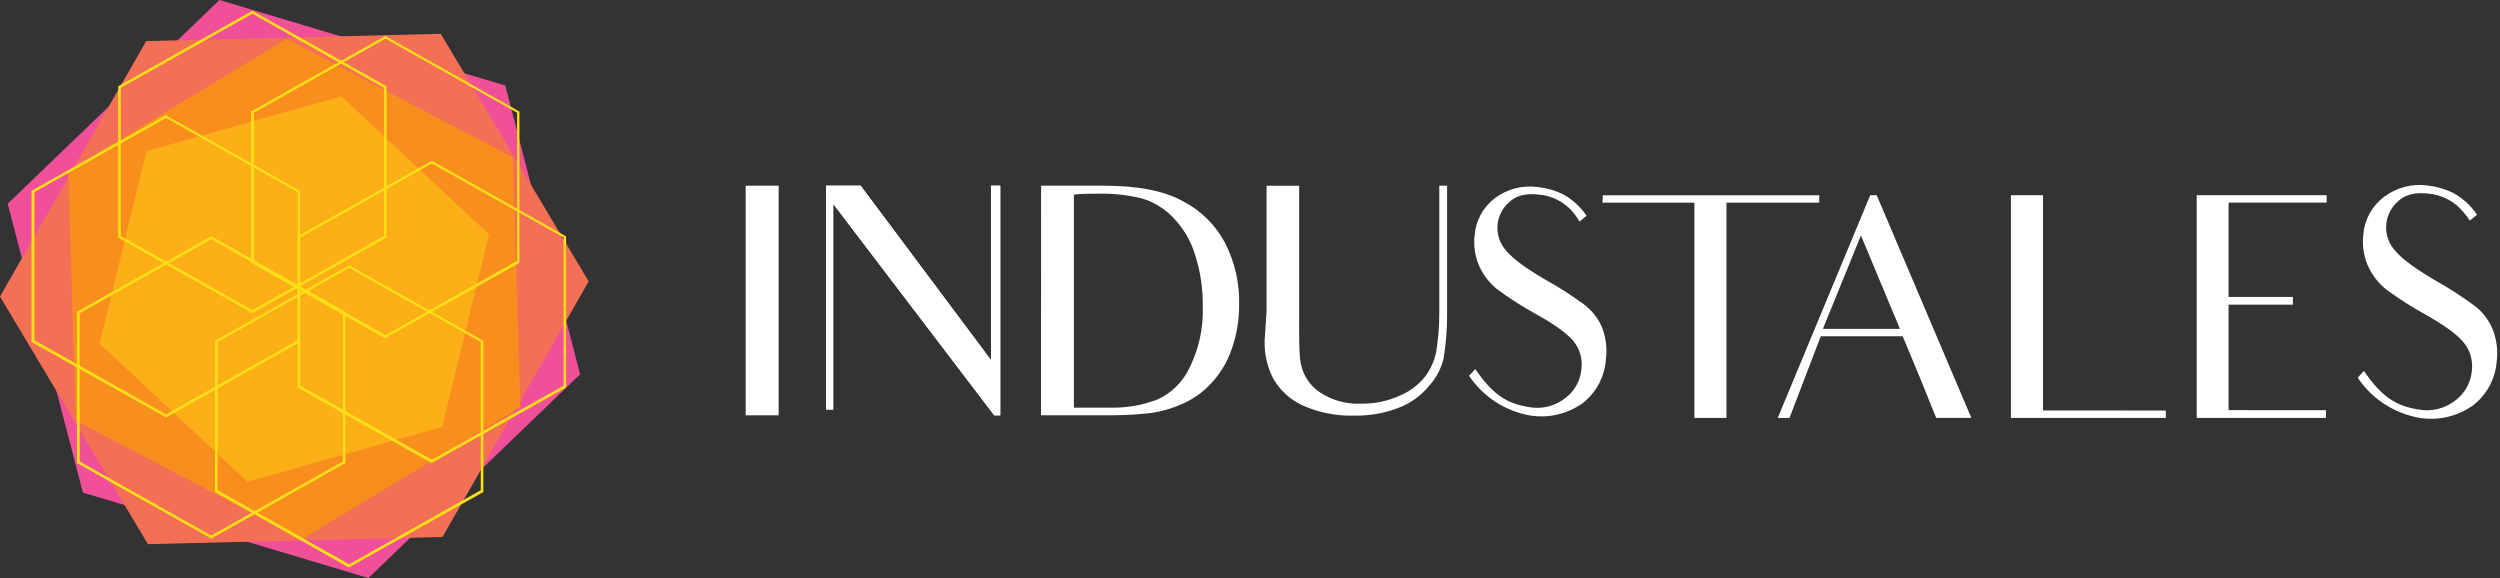
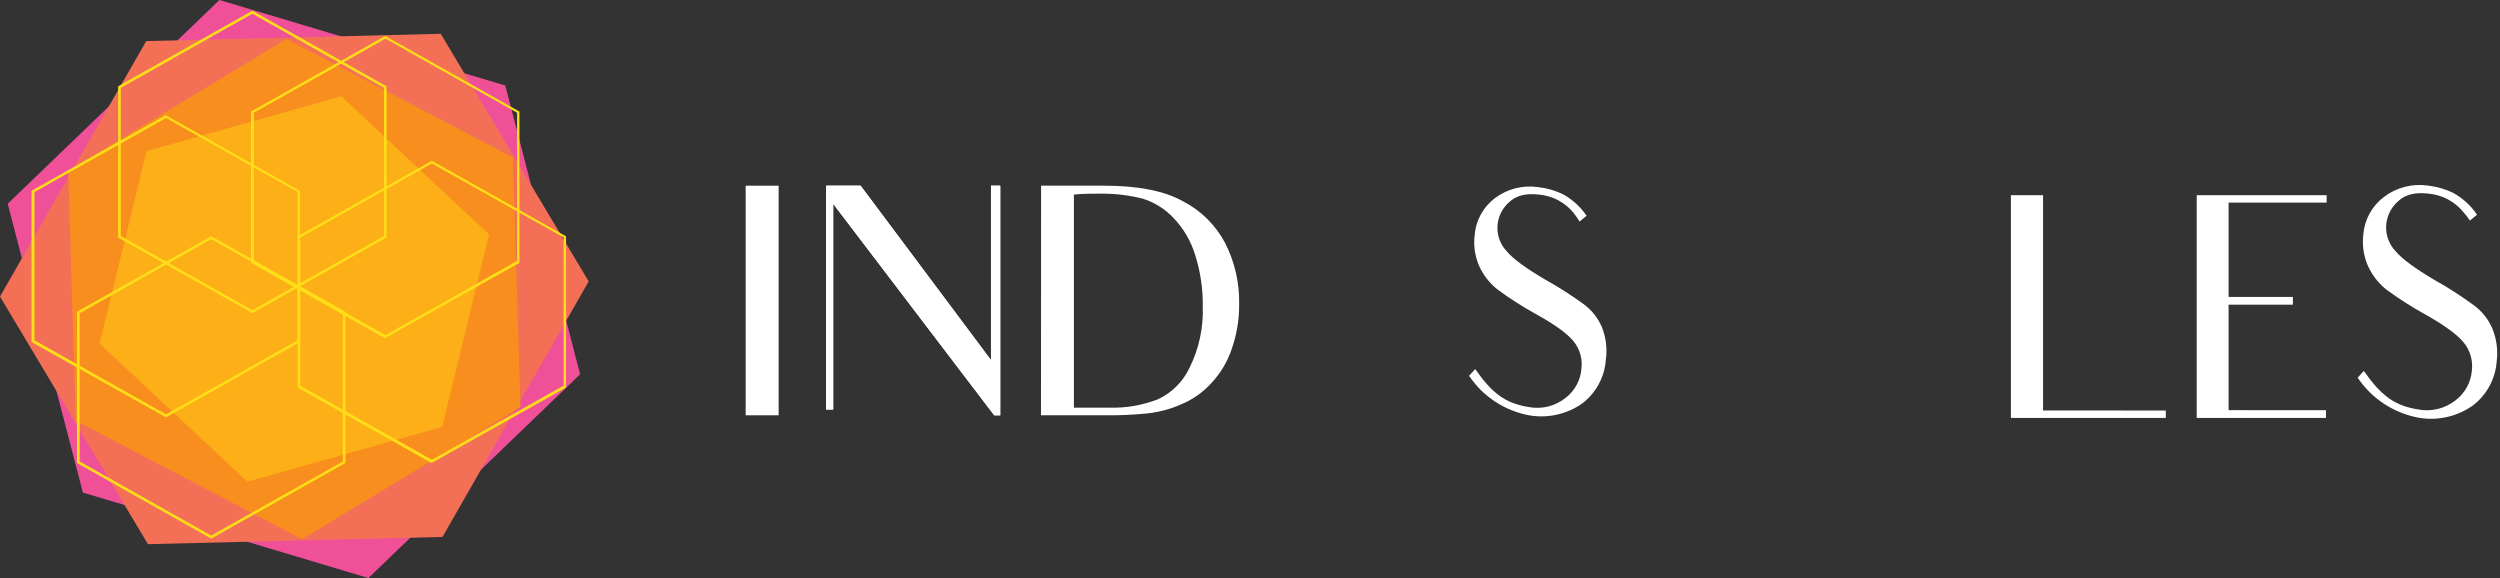
<svg xmlns="http://www.w3.org/2000/svg" width="865" height="200" viewBox="0 0 865 200" fill="none">
  <rect x="0" y="0" width="865" height="200" fill="#333333" stroke="none" />
  <g clip-path="url(#clip0_3249_85)">
    <path d="M28.685 170.436L2.664 70.491L75.918 0L174.835 29.591L200.718 129.509L127.464 200L28.685 170.436Z" fill="#EF5098" />
    <path d="M51.19 188.279L153.102 185.781L203.687 97.365L152.497 11.693L50.585 14.219L0 102.607L51.19 188.279Z" fill="#F37057" />
    <path d="M26.239 145.568L104.494 186.55L180.083 140.874L177.445 54.434L99.191 13.451L23.602 59.128L26.239 145.568Z" fill="#F78E1E" />
    <path d="M34.457 118.886L85.592 166.676L152.993 147.708L169.231 81.115L118.097 33.324L50.696 52.292L34.457 118.886Z" fill="#FCAF17" />
    <path d="M133.291 116.965H133.072L86.856 90.942V38.595L133.291 12.435L133.511 12.573L179.728 38.595V90.942L133.291 116.965ZM87.845 90.283L133.374 115.949L178.903 90.283V39.007L133.374 13.369L87.845 39.007V90.283Z" fill="#FFDE17" />
    <path d="M87.319 108.346L40.883 82.186V29.867L87.319 3.707L133.755 29.867V82.186L87.319 108.346ZM41.789 81.665L87.319 107.303L132.848 81.665V30.388L87.319 4.75L41.789 30.388V81.665Z" fill="#FFDE17" />
    <path d="M57.456 144.414L10.91 118.337V66.017L57.346 39.857L103.782 66.017V118.337L57.456 144.414ZM11.927 117.733L57.456 143.371L102.985 117.733V66.456L57.456 40.818L11.927 66.456V117.733Z" fill="#FFDE17" />
    <path d="M73.088 186.358L26.625 160.198V107.879L73.088 81.719L119.525 107.879V160.198L73.088 186.358ZM27.559 159.676L73.088 185.315L118.618 159.676V108.4L73.088 82.762L27.559 108.4V159.676Z" fill="#FFDE17" />
-     <path d="M120.815 196.293H120.595L74.379 170.243V117.923L120.815 91.764L121.035 91.901L167.251 117.923V170.243L120.815 196.293ZM75.286 169.612L120.815 195.25L166.344 169.612V118.335L120.815 92.697L75.286 118.335V169.612Z" fill="#FFDE17" />
    <path d="M149.42 160.143H149.201L102.984 134.093V81.773L149.42 55.613L149.64 55.751L195.856 81.773V134.093L149.42 160.143ZM103.891 133.434L149.42 159.072L195.005 133.434V82.157L149.42 56.574L103.891 82.212V133.434Z" fill="#FFDE17" />
  </g>
-   <path d="M629.452 70.127H597.357V144.605H586.252V70.127H554.461L554.575 67.561H629.471L629.452 70.127Z" fill="white" />
-   <path d="M658.335 116.352H629.986L619.167 144.607H615.098L647.098 67.543H649.342L682.084 144.588H669.915L664.211 130.46L658.335 116.352ZM657.366 113.785L643.885 81.461L630.727 113.785H657.366Z" fill="white" />
  <path d="M749.374 142.04V144.607H695.773V67.543H706.897V142.021L749.374 142.04Z" fill="white" />
  <path d="M781.153 141.925H804.787V144.607H760.066V67.543H805.016V70.11H771.095V102.738H793.341V105.419H771.095V141.906L781.153 141.925Z" fill="white" />
  <path d="M863.863 124.982C863.653 127.987 862.802 130.912 861.369 133.562C859.936 136.211 857.954 138.524 855.554 140.345C850.241 144.07 843.694 145.596 837.282 144.605C832.939 143.862 828.792 142.245 825.092 139.853C821.392 137.461 818.217 134.342 815.758 130.686L817.887 128.347C823.934 136.98 828.535 140.345 836.616 141.657C838.906 142.107 841.267 142.051 843.534 141.493C845.8 140.935 847.917 139.888 849.736 138.425C851.271 137.236 852.549 135.749 853.493 134.053C854.438 132.357 855.029 130.487 855.231 128.557C855.487 126.771 855.369 124.951 854.884 123.213C854.4 121.475 853.56 119.856 852.417 118.46C850.084 115.672 845.603 112.42 838.974 108.706C834.359 106.155 829.913 103.31 825.664 100.188C822.834 97.921 820.602 94.997 819.161 91.669C817.79 88.372 817.286 84.778 817.697 81.231C817.891 78.658 818.633 76.156 819.872 73.894C821.112 71.631 822.821 69.659 824.885 68.111C827.007 66.501 829.427 65.327 832.004 64.655C834.582 63.982 837.267 63.826 839.906 64.194C843.025 64.526 846.062 65.401 848.88 66.78C852.159 68.605 854.96 71.179 857.056 74.291L854.584 76.306C853.907 75.284 853.157 74.312 852.341 73.397C850.857 71.573 849.022 70.067 846.945 68.966C844.867 67.865 842.59 67.193 840.248 66.989C835.646 66.438 832.167 67.332 829.809 69.575C827.483 71.574 826.002 74.38 825.664 77.428C825.479 79.13 825.664 80.852 826.205 82.476C826.747 84.101 827.632 85.589 828.801 86.84C831.159 89.654 835.646 92.905 842.263 96.822C846.976 99.456 851.523 102.377 855.877 105.569C858.753 107.647 861.003 110.475 862.38 113.745C863.828 117.302 864.339 121.171 863.863 124.982Z" fill="white" />
  <path d="M269.408 64.252V143.692H258V64.252H269.408Z" fill="white" />
  <path d="M346.091 64.253V143.694H344L288.289 70.528V141.697H285.836V64.234H297.758L342.878 124.585V64.234L346.091 64.253Z" fill="white" />
  <path d="M360.218 64.252H382.065C393.644 64.252 402.809 66.001 409.331 69.652C415.549 72.866 420.633 77.91 423.896 84.103C427.225 90.624 428.891 97.868 428.744 105.189C428.802 110.564 427.908 115.908 426.101 120.971C424.585 125.379 422.133 129.407 418.914 132.778C415.967 135.961 412.349 138.448 408.323 140.061C404.694 141.629 400.847 142.635 396.915 143.046C391.892 143.549 386.846 143.765 381.799 143.692H360.18L360.218 64.252ZM383.719 141.049C389.482 141.227 395.223 140.251 400.603 138.178C405.473 135.919 409.381 132.004 411.632 127.131C414.861 120.592 416.416 113.353 416.157 106.064C416.252 100.002 415.36 93.965 413.514 88.191C412.076 83.442 409.542 79.098 406.118 75.508C403.225 72.391 399.577 70.073 395.527 68.777C390.628 67.519 385.582 66.924 380.525 67.009C377.539 67.009 374.231 67.009 371.569 67.332V141.049H383.719Z" fill="white" />
-   <path d="M500.694 64.253V109.05C500.703 114.037 500.302 119.017 499.496 123.938C498.674 127.481 496.959 130.754 494.514 133.445C491.746 136.852 488.134 139.474 484.038 141.051C479.086 142.988 473.8 143.925 468.484 143.808C462.37 143.974 456.296 142.772 450.706 140.29C446.448 138.316 442.902 135.075 440.553 131.012C438.129 126.331 437.138 121.041 437.701 115.8L438.233 107.738V64.272H449.508V108.005C449.508 116.485 449.394 122.569 450.155 126.201C451.003 130.009 453.249 133.361 456.448 135.594C460.767 138.515 465.921 139.944 471.127 139.663C475.657 139.734 480.146 138.792 484.266 136.906C487.727 135.495 490.765 133.216 493.088 130.289C494.959 127.809 496.257 124.945 496.891 121.904C497.621 117.505 497.99 113.053 497.994 108.594V64.234L500.694 64.253Z" fill="white" />
  <path d="M555.627 124.373C555.428 127.343 554.597 130.236 553.19 132.86C551.784 135.483 549.833 137.776 547.47 139.585C542.244 143.262 535.794 144.762 529.482 143.768C525.204 143.032 521.12 141.433 517.479 139.07C513.838 136.707 510.715 133.628 508.301 130.02L510.411 127.701C516.363 136.2 520.888 139.508 528.836 140.82C531.091 141.261 533.414 141.203 535.645 140.652C537.875 140.1 539.957 139.067 541.746 137.626C543.26 136.459 544.52 134.995 545.448 133.325C546.377 131.654 546.954 129.812 547.146 127.91C547.401 126.155 547.287 124.366 546.812 122.657C546.338 120.948 545.513 119.357 544.389 117.985C542.07 115.234 537.633 112.065 531.08 108.478C526.558 105.973 522.206 103.172 518.055 100.092C515.263 97.866 513.062 94.986 511.647 91.707C510.306 88.462 509.815 84.928 510.221 81.44C510.409 78.909 511.135 76.448 512.352 74.221C513.568 71.995 515.247 70.054 517.275 68.529C521.51 65.357 526.829 63.989 532.068 64.727C535.134 65.048 538.12 65.904 540.891 67.255C544.117 69.06 546.878 71.592 548.953 74.652L546.519 76.648C545.89 75.595 545.192 74.585 544.427 73.625C542.964 71.83 541.154 70.348 539.106 69.266C537.058 68.185 534.813 67.527 532.506 67.331C527.98 66.78 524.577 67.674 522.257 69.879C519.958 71.835 518.495 74.598 518.169 77.599C517.989 79.273 518.171 80.966 518.702 82.564C519.234 84.161 520.102 85.626 521.249 86.859C523.569 89.616 527.98 92.829 534.559 96.689C539.167 99.245 543.612 102.083 547.869 105.188C550.698 107.235 552.913 110.017 554.277 113.231C555.677 116.768 556.142 120.605 555.627 124.373Z" fill="white" />
  <path d="M346.091 64.253V143.694H344L288.289 70.528V141.697H285.836V64.234H297.758L342.878 124.585V64.234L346.091 64.253Z" fill="white" />
  <defs>
    <clipPath id="clip0_3249_85">
      <rect width="203.687" height="200" fill="white" />
    </clipPath>
  </defs>
</svg>